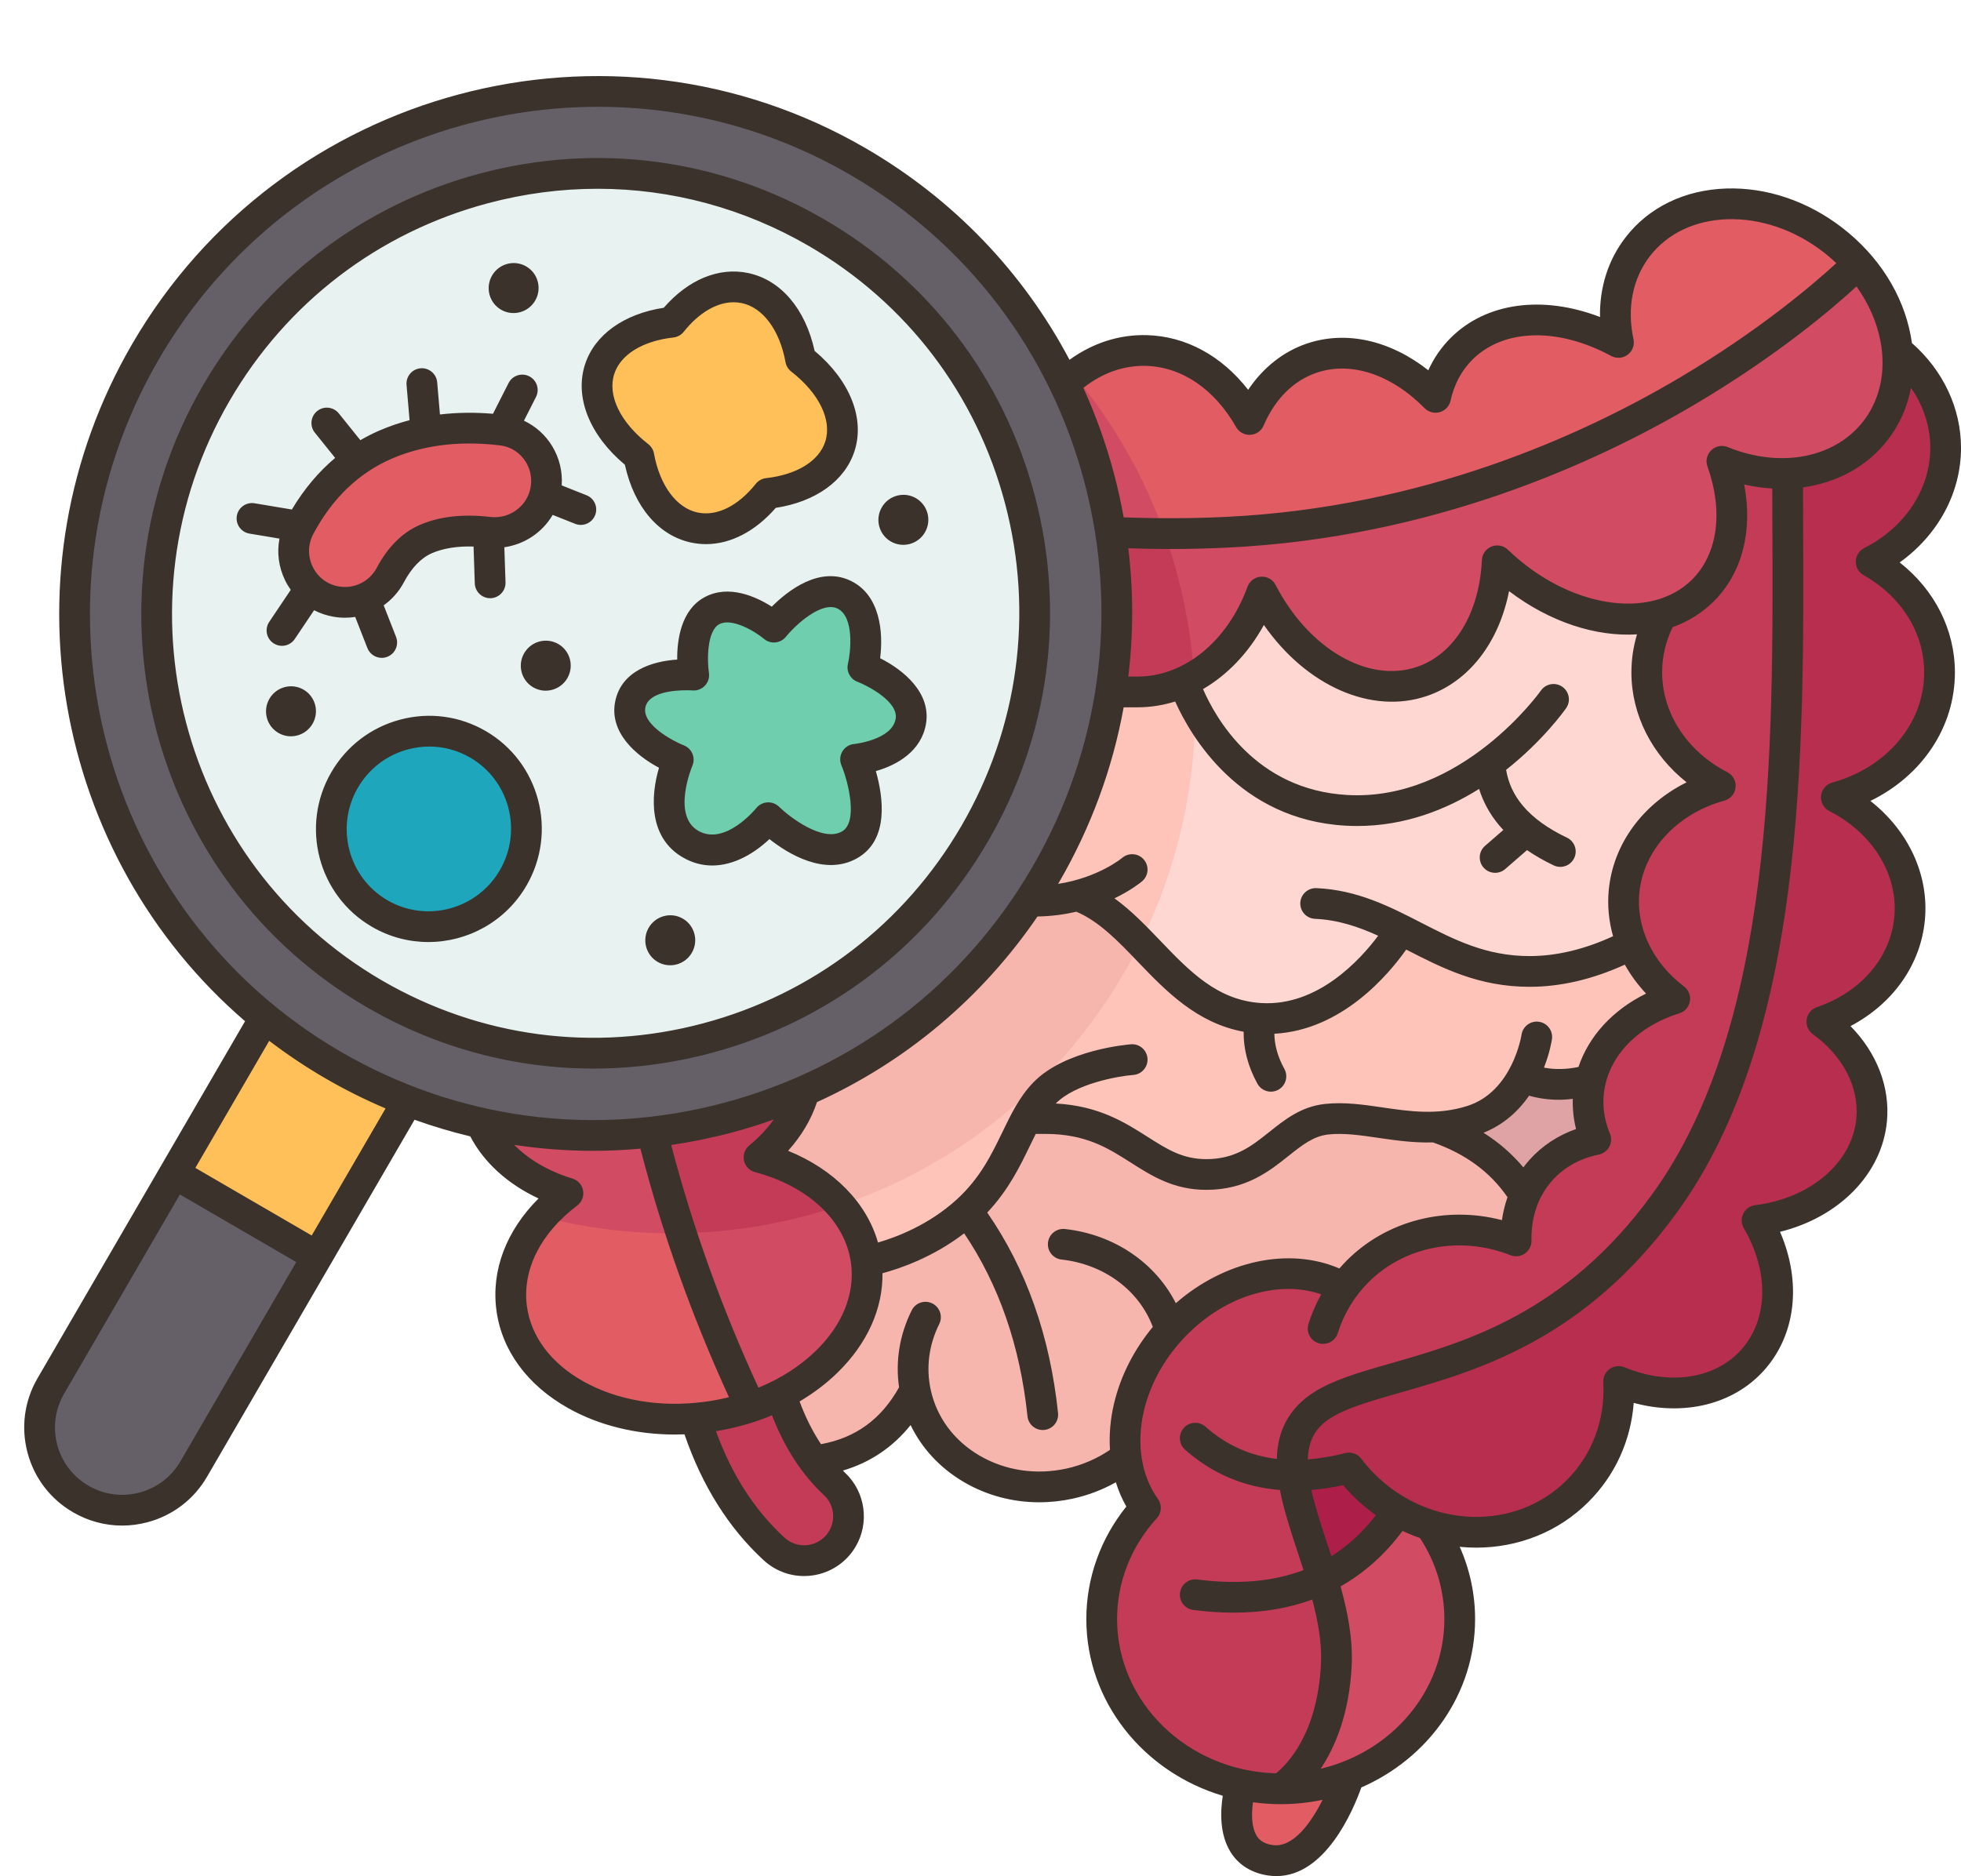
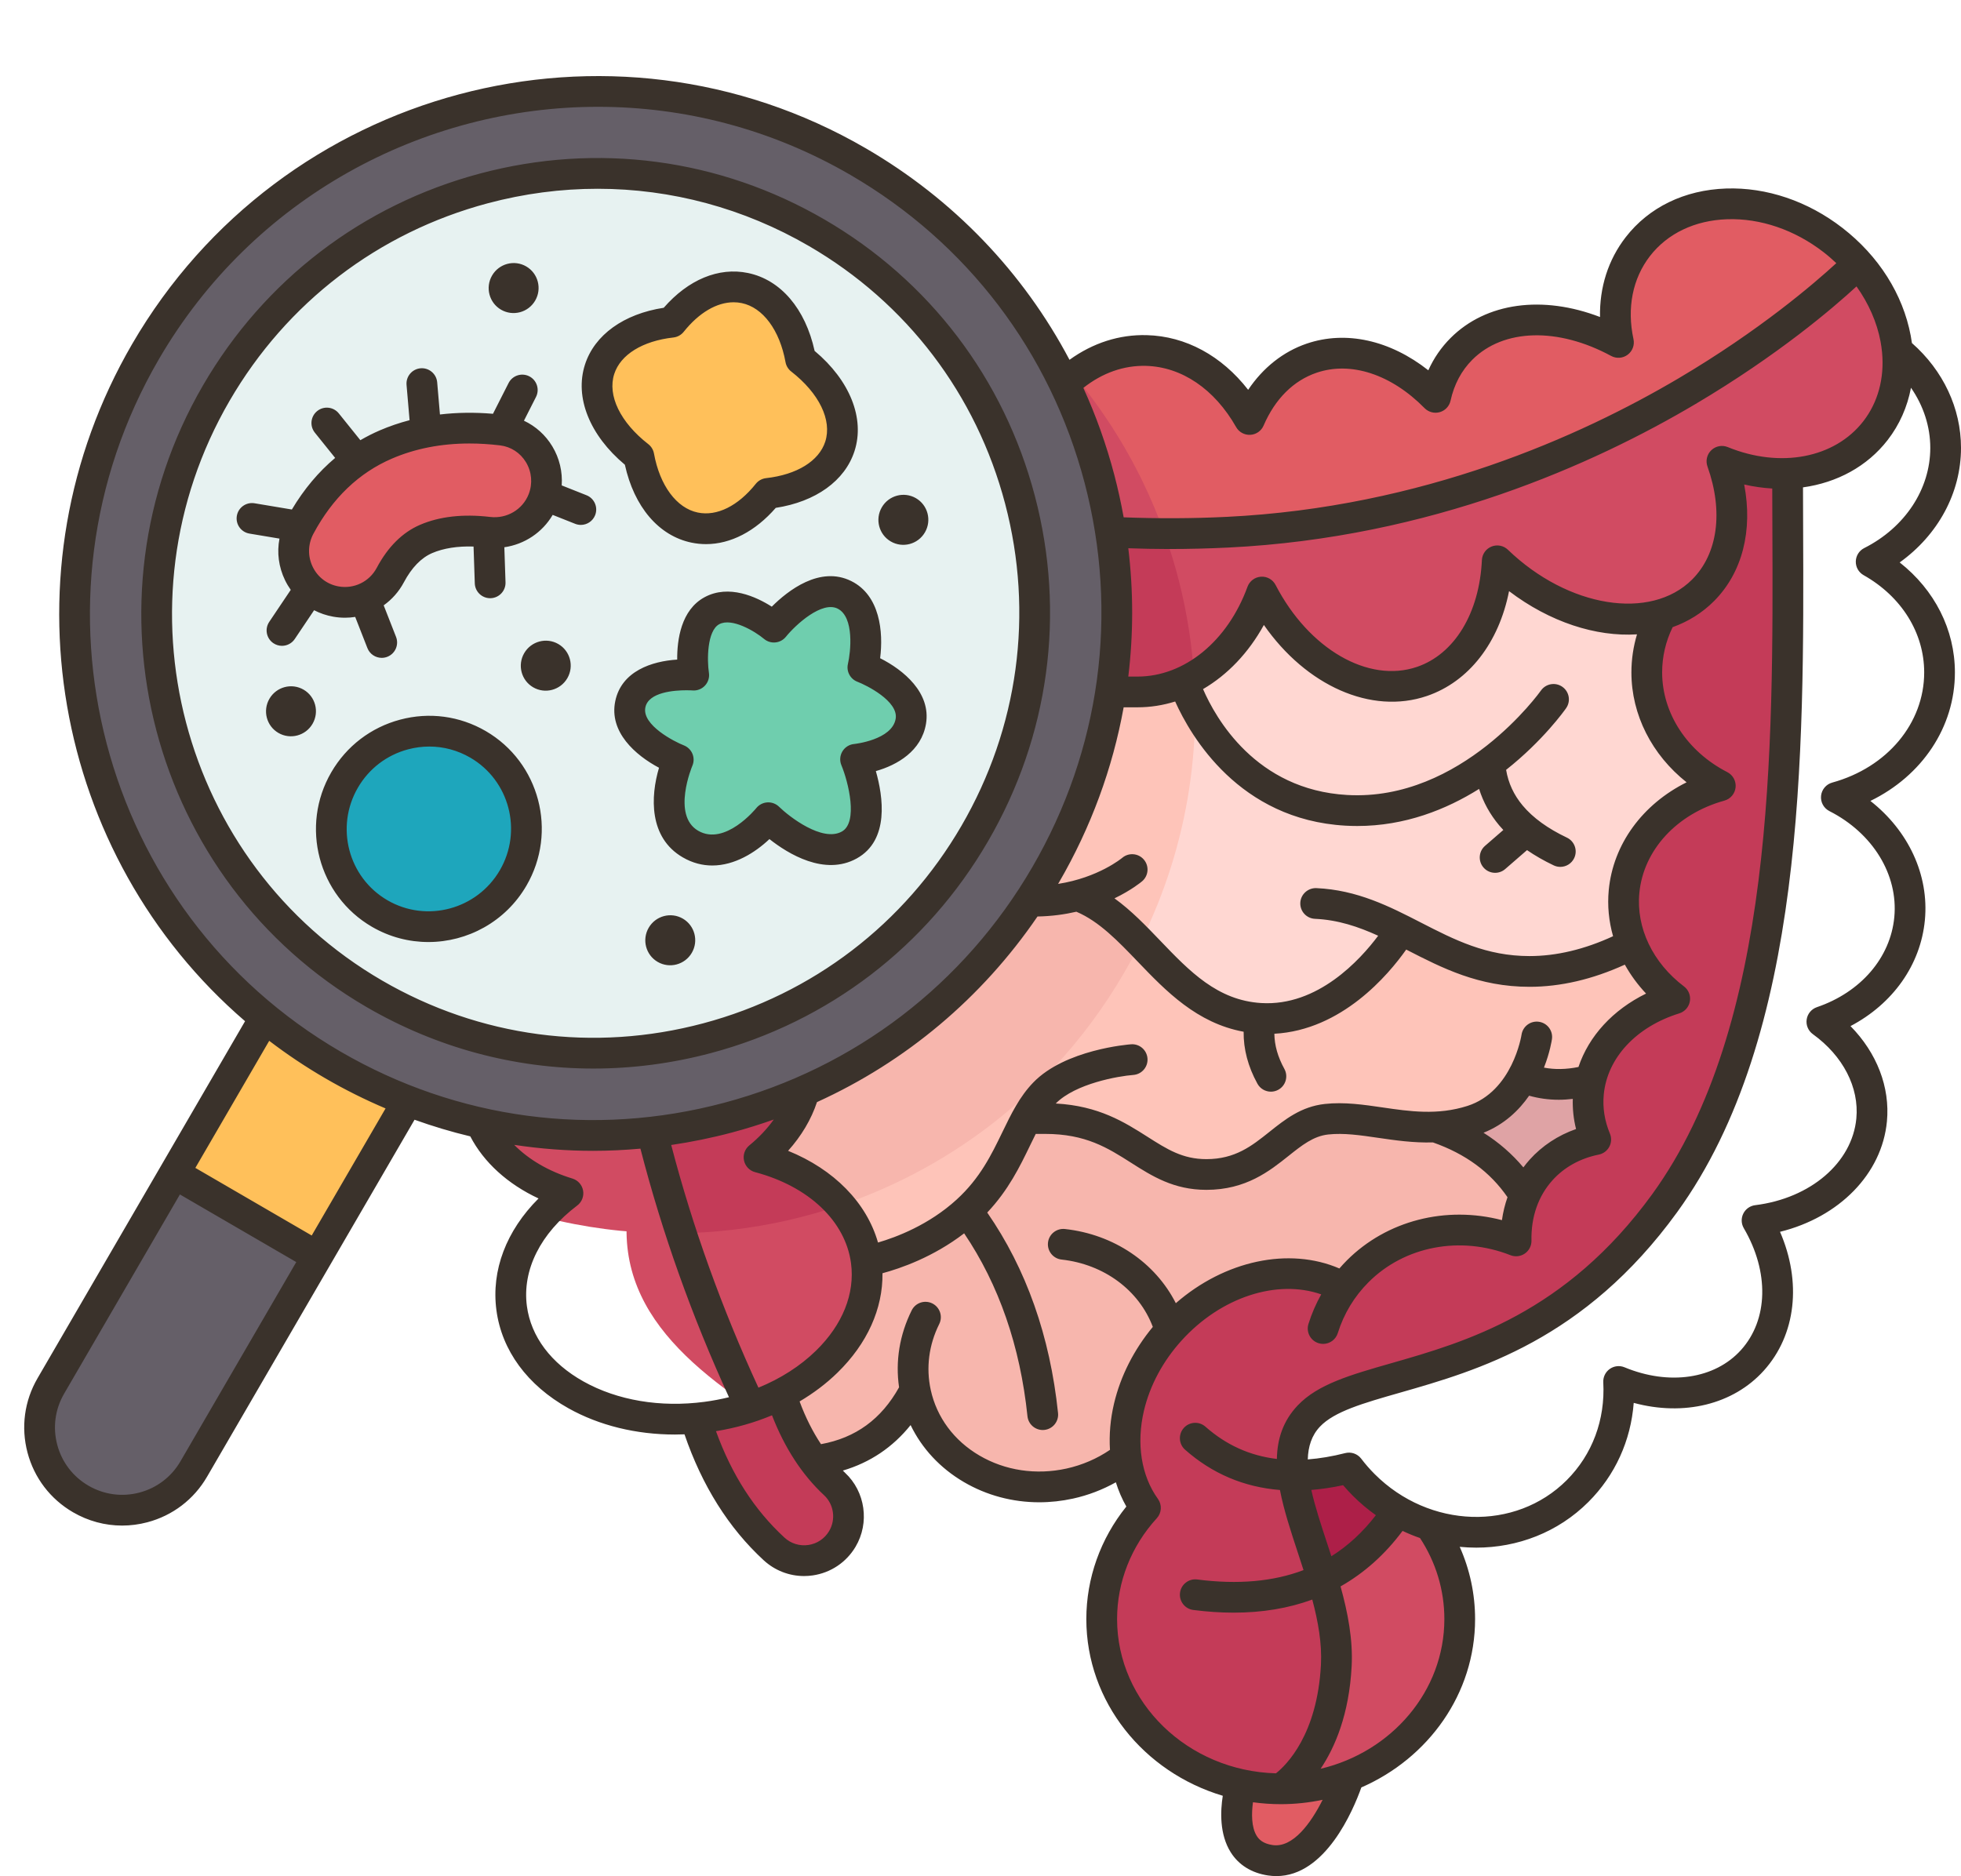
<svg xmlns="http://www.w3.org/2000/svg" height="488.3" preserveAspectRatio="xMidYMid meet" version="1.0" viewBox="-6.3 -19.8 510.3 488.3" width="510.3" zoomAndPan="magnify">
  <g>
    <g>
      <g>
        <path d="M62.617,245.089l-23.55,40.52c4.951,19.187,17.469,26.2,37.2,21.61l23.54-40.51 C92.313,250.801,80.546,242.475,62.617,245.089z" fill="#ffc05a" />
      </g>
      <g>
        <path d="M76.267,307.219l-32.15,55.32c-5.97,10.27-19.13,13.76-29.4,7.79 c-6.87-3.99-10.71-11.2-10.71-18.61c0-3.67,0.94-7.39,2.92-10.8l32.14-55.31L76.267,307.219z" fill="#655f68" />
      </g>
      <g>
        <path d="M326.977,445.759c6.29,0,12.29-1.18,17.76-3.33c0,0-7.41,23.88-20.48,21.93 c-12.85-1.93-7.8-19.11-7.62-19.69C319.957,445.379,323.417,445.759,326.977,445.759z" fill="#e15c63" />
      </g>
      <g>
        <path d="M210.877,366.429c-1.95-1.81-3.74-3.83-5.39-6.04l-8.6-17.32l-22.22,6.25v0.01 c4.36,14.14,11.14,25.41,20.47,34c2.24,2.07,5.04,3.06,7.81,3.06c3.9,0,7.75-1.96,9.95-5.65 C215.657,376.089,214.837,370.119,210.877,366.429z" fill="#c43b58" />
      </g>
      <g>
        <path d="M407.637,261.249c-10.595-13.671-15.499-10.063-17.73-0.71l-22.68,12.97v0.01 c1.468,11.156,7.255,18.772,23.24,17.81l18.48-14.55L407.637,261.249z" fill="#dfa3a5" />
      </g>
      <g>
        <path d="M367.227,273.519v-0.01c-36.357-19.203-71.858-20.524-106.42-2.19l-41.69,37.12 c-25.376-2.386-33.336,11.649-22.23,34.63c2.17,6.76,5.02,12.52,8.6,17.32c12.61-1.47,21-8.07,26.34-18.41 c0.05,0.28,0.11,0.56,0.17,0.84c3.73,17.01,21.67,27.54,40.08,23.5c5.56-1.22,10.52-3.63,14.64-6.86 c-0.53-4.2-0.27-8.64,0.78-13.08c1.65-6.93,5.21-13.86,10.64-19.89c0.02-0.02,0.04-0.04,0.05-0.06 c12.91-14.27,31.99-18.61,45.16-11.08h0.01c1.09-1.5,2.32-2.94,3.67-4.29c10.89-10.89,27.1-13.45,41.2-7.9 c-0.09-4.16,0.64-8.18,2.24-11.83C385.307,282.949,377.567,277.019,367.227,273.519z" fill="#f7b6ad" />
      </g>
      <g>
        <path d="M260.807,271.319c-3.92,7.15-6.77,16.07-15.45,24.02c-11.73,10.73-26.24,13.1-26.24,13.1 c-18.851,5.18-30.531-4.296-27.9-27.03c-7.656-19.335,2.282-19.166,11.78-17.29v-0.01c7.921-79.4,37.527-54.928,58.55-49.38 c4.73,0.12,8.94-0.49,12.53-1.43c17.23,6.21,25.17,30.58,47.58,31.95c22.41,1.37,36.6-23.1,36.6-23.1 c9.95,4.99,19.68,10.88,33.47,10.88c10.11,0,19.38-3.34,26.64-7.11c12.504-2.343,17.97,1.344,11.14,14.2 c2.495,11.11,8.037,26.791-21.87,21.13c-6.51,1.79-12.43,1.55-17.73-0.71c-2.49,4.5-6.57,9.21-13.13,11.3 c-3.3,1.05-6.47,1.54-9.55,1.67c-10.34,0.48-19.52-2.98-28.32-2.02c-11.41,1.25-15.36,14.39-31.28,14.39 c-15.93,0-20.2-14.56-41.95-14.56H260.807z" fill="#fec4b9" />
      </g>
      <g>
        <path d="M274.077,213.299c-3.59,0.94-7.8,1.55-12.53,1.43c1.47-2.22,2.89-4.51,4.25-6.85 c8.8-15.14,14.36-31.28,16.89-47.59h7.01c14.24,0,26.68-10.36,32.39-26c9.42,18.17,26.76,28.34,41.65,23.26 c11.73-4.01,18.88-16.44,19.58-31.39c13.15,12.67,30.05,17.73,42.87,13.94c-2.53,4.55-3.95,9.68-3.95,15.11 c0,12.62,7.7,23.63,19.13,29.51c-13.57,3.76-23.79,14.27-25.05,27.52c-0.45,4.77,0.31,9.41,2.05,13.68 c-7.26,3.77-16.53,7.11-26.64,7.11c-13.79,0-23.52-5.89-33.47-10.88c0,0-14.19,24.47-36.6,23.1 C299.247,243.879,291.307,219.509,274.077,213.299z" fill="#ffd7d2" />
      </g>
      <g>
        <path d="M219.117,308.439c1.82,13.74-7.38,27.04-22.23,34.63c-2.48,1.28-5.12,2.39-7.9,3.31 c-24.87-16.871-42.42-36.402-25.61-71.56v-0.01c8.938-19.052,23.796-17.132,39.62-10.7l0,0.01c-1.7,6.45-5.86,12.45-11.78,17.29 C206.247,285.389,217.397,295.429,219.117,308.439z" fill="#d14b62" />
      </g>
      <g>
-         <path d="M188.987,346.379c-3.61,1.21-7.44,2.1-11.44,2.63c-0.96,0.13-1.93,0.23-2.88,0.31 c-24.29,2.1-45.4-10.35-47.82-28.66c-1.49-11.22,4.37-22.13,14.65-29.9c-10.63-3.23-18.98-9.77-22.66-18.29l0-0.01 c14.709-15.284,29.753-16.55,44.54,2.35l0,0.01C169.387,299.049,177.897,322.909,188.987,346.379z" fill="#e15c63" />
-       </g>
+         </g>
      <g>
        <path d="M365.797,377.159c4.9,6.99,7.76,15.39,7.76,24.42c0,18.43-11.91,34.23-28.82,40.85 c-5.47,2.15-11.47,3.33-17.76,3.33c0,0,13.2-7.91,14.46-32.12c0.39-7.43-1.38-15.1-3.64-22.56c7.92-3.78,14.41-9.72,19.62-17.61 C360.107,375.029,362.917,376.259,365.797,377.159z" fill="#d14b62" />
      </g>
      <g>
        <path d="M348.597,366.689c2.7,2.7,5.67,4.97,8.82,6.78c-5.21,7.89-11.7,13.83-19.62,17.61 c-2.91-9.63-6.62-18.91-7.57-26.9c4.6,0.04,9.45-0.62,14.51-1.91C345.907,363.809,347.197,365.279,348.597,366.689z" fill="#ad1f48" />
      </g>
      <g>
-         <path d="M498.417,155.209c0-12.13-7.1-22.77-17.79-28.8c11.56-5.84,19.38-16.92,19.38-29.64 c0-10.02-4.85-19.04-12.57-25.27l-28.56,31.89c-8.615,52.182-2.116,137.926-37.386,186.536s-82.344,40.254-95.564,54.204 c-3.94,4.15-5.909,14.9,4.3,20.05c4.6,0.04,9.45-0.62,14.51-1.91c1.17,1.54,2.46,3.01,3.86,4.42c2.7,2.7,5.67,4.97,8.82,6.78 c2.69,1.56,5.5,2.79,8.38,3.69c13.42,4.2,28.25,1.29,38.43-8.89c7.72-7.72,11.24-18.1,10.68-28.51 c12.79,5.3,26.61,3.58,34.82-5.53c8.47-9.4,8.49-23.95,1.2-36.39c15.95-1.98,28.52-12.44,29.82-26.16 c0.94-9.92-4.23-19.28-12.95-25.56c12.45-4.25,21.64-14.32,22.83-26.84c1.24-13.11-6.66-25.25-19.06-31.55 C487.117,183.449,498.417,170.509,498.417,155.209z" fill="#b72e4f" />
-       </g>
+         </g>
      <g>
        <path d="M458.877,103.389c-0.602-10.373-5.226-14.039-17.09-3.13l-15.6,39.84 c-2.53,4.55-3.95,9.68-3.95,15.11c0,12.62,7.7,23.63,19.13,29.51c-13.57,3.76-23.79,14.27-25.05,27.52 c-0.45,4.77,0.31,9.41,2.05,13.68c2.24,5.5,6.12,10.4,11.14,14.2c-11.06,3.45-19.48,11.24-21.87,21.13 c-0.27,1.12-0.47,2.28-0.58,3.45c-0.39,4.19,0.3,8.28,1.89,12.08c-5.49,1.1-10.44,3.72-14.21,7.9c-1.81,2-3.23,4.24-4.27,6.65 c-1.6,3.65-2.33,7.67-2.24,11.83c-14.1-5.55-30.31-2.99-41.2,7.9c-1.35,1.35-2.58,2.79-3.67,4.29h-0.01 c-13.17-7.53-32.25-3.19-45.16,11.08c-0.01,0.02-0.03,0.04-0.05,0.06c-5.43,6.03-8.99,12.96-10.64,19.89 c-1.05,4.44-1.31,8.88-0.78,13.08c0.62,4.84,2.29,9.36,5.06,13.19c-7.09,7.75-11.39,17.87-11.39,28.93 c0,21.03,15.5,38.63,36.25,43.09c3.32,0.71,6.78,1.09,10.34,1.09c0,0,13.2-7.91,14.46-32.12c0.39-7.43-1.38-15.1-3.64-22.56 c-2.91-9.63-6.62-18.91-7.57-26.9c-0.72-6.01,0.13-11.29,4.07-15.44c13.22-13.95,57.31-6.77,92.58-55.38 S458.877,163.119,458.877,103.389z" fill="#c43b58" />
      </g>
      <g>
        <path d="M487.437,71.499c-0.1-1.07-0.25-2.13-0.45-3.2c-1.29-6.82-4.61-13.63-9.76-19.49 c-63.989,30.13-128.815,53.574-194.53,69.91h-0.01c-11.296,13.66-11.775,27.68,0,41.57h7.01c14.24,0,26.68-10.36,32.39-26 c9.42,18.17,26.76,28.34,41.65,23.26c11.73-4.01,18.88-16.44,19.58-31.39c13.15,12.67,30.05,17.73,42.87,13.94 c4.05-1.19,7.69-3.26,10.68-6.25c8.07-8.07,9.46-20.87,4.92-33.59c5.66,2.32,11.52,3.35,17.09,3.13 c9.11-0.36,17.44-4.09,22.88-11.12C486.347,86.339,488.147,78.999,487.437,71.499z" fill="#d14b62" />
      </g>
      <g>
        <path d="M470.687,42.669c2.43,1.88,4.61,3.94,6.54,6.14c0,0-63.62,65-164.12,69.9 c-10.64,0.52-20.78,0.49-30.41,0.01l-0.01,0c-10.975-7.273-13.927-21.044-12.01-38.59l0.01,0c5.98-5.65,13.38-8.91,21.32-8.71 c11.1,0.29,20.8,7.31,26.84,17.96c3.3-7.65,8.83-13.45,16.17-15.96c10.77-3.68,22.83,0.64,32.24,10.2 c1.07-4.83,3.29-9.17,6.76-12.63c9.61-9.62,25.94-9.74,40.85-1.67c-1.93-8.9-0.41-17.89,5.03-24.92 C430.867,30.229,453.607,29.449,470.687,42.669z" fill="#e15c63" />
      </g>
      <g>
        <path d="M282.687,118.719c2.11,13.66,2.15,27.68,0,41.57c-2.53,16.31-8.09,32.45-16.89,47.59 c-1.36,2.34-2.78,4.63-4.25,6.85c-14.86,22.46-35.4,39.19-58.55,49.38c-12.6,5.55-25.97,9.16-39.62,10.7 c-14.72,1.68-29.77,0.95-44.54-2.35c-6.41-1.42-12.78-3.34-19.03-5.75c-6.62-2.55-13.12-5.65-19.45-9.33 c-6.33-3.68-12.25-7.79-17.74-12.29c-50.66-41.39-65.11-114.76-31.07-173.34c37.73-64.93,120.76-87.09,185.44-49.49 c24.17,14.05,42.35,34.44,53.69,57.87C276.577,92.329,280.627,105.349,282.687,118.719z" fill="#655f68" />
      </g>
      <g>
        <path d="M206.227,40.779c54.49,31.67,72.9,101.68,41.12,156.38c-31.79,54.69-101.73,73.36-156.23,41.69 c-54.49-31.67-72.9-101.68-41.12-156.37C81.787,27.779,151.727,9.109,206.227,40.779z" fill="#e7f2f1" />
      </g>
      <g>
        <path d="M218.247,153.899c0,0,13.94,5.22,12.47,14.02c-1.46,8.8-14.38,9.9-14.38,9.9s7.24,17.4-1.64,22.31 s-21.07-7.11-21.07-7.11s-10.12,12.75-20.26,6.86c-10.13-5.9-3.17-21.96-3.17-21.96s-14.34-5.49-12.47-14.44 c1.87-8.94,16.5-7.57,16.5-7.57s-2.03-13.12,4.74-16.77c6.76-3.64,16.13,4.28,16.13,4.28s10.07-12.53,18.36-8.4 C221.737,139.159,218.247,153.899,218.247,153.899z" fill="#6fceae" />
      </g>
      <g>
        <path d="M202.047,73.729c8.36,6.51,12.64,15.12,10.21,22.65c-2.21,6.85-9.48,11.2-18.76,12.24 c-5.34,6.69-12.32,10.29-19.03,8.89c-7.47-1.54-12.76-8.86-14.52-18.56c-8.36-6.5-12.64-15.12-10.21-22.64 c2.21-6.86,9.47-11.21,18.75-12.25c5.35-6.69,12.32-10.28,19.04-8.89C194.997,56.719,200.287,64.039,202.047,73.729z" fill="#ffc05a" />
      </g>
      <g>
        <path d="M118.097,173.929c12.11,7.04,16.2,22.61,9.14,34.76c-7.07,12.16-22.61,16.31-34.73,9.27 c-12.11-7.04-16.2-22.6-9.14-34.76C90.437,171.039,105.987,166.889,118.097,173.929z" fill="#1ea6bc" />
      </g>
      <g>
        <path d="M291.097,105.639c2.12,4.38,4,8.87,5.63,13.45c-4.79-0.02-9.47-0.14-14.03-0.37h-0.01 c-2.06-13.37-6.11-26.39-12.01-38.59h0.01c0.82-0.77,1.67-1.5,2.54-2.18C280.357,86.479,286.327,95.789,291.097,105.639z" fill="#d14b62" />
      </g>
      <g>
-         <path d="M274.077,213.299c-3.59,0.94-7.8,1.55-12.53,1.43c1.47-2.22,2.89-4.51,4.25-6.85 c8.8-15.14,14.36-31.28,16.89-47.59h7.01c4.23,0,8.8-3.583,12.58-5.283l2.14,1.333c0,0,0,3.95,0.28,8.09v0.01 c0.04,7.11-0.49,14.25-1.59,21.36c-2.09,13.49-6.26,26.87-12.62,39.66C285.487,220.319,280.407,215.589,274.077,213.299z" fill="#fec4b9" />
+         <path d="M274.077,213.299c-3.59,0.94-7.8,1.55-12.53,1.43c1.47-2.22,2.89-4.51,4.25-6.85 c8.8-15.14,14.36-31.28,16.89-47.59h7.01c4.23,0,8.8-3.583,12.58-5.283l2.14,1.333c0,0,0,3.95,0.28,8.09v0.01 c0.04,7.11-0.49,14.25-1.59,21.36c-2.09,13.49-6.26,26.87-12.62,39.66z" fill="#fec4b9" />
      </g>
      <g>
        <path d="M290.487,225.459c-1.33,2.67-2.75,5.32-4.27,7.93c-1.36,2.34-2.78,4.63-4.25,6.85 c-5.57,8.42-11.94,16.04-18.95,22.81c-11.68,11.28-25.13,20.2-39.6,26.57c-3.61,1.59-7.28,3.02-11,4.28 c-5.03-5.81-12.46-10.18-21.2-12.49c5.92-4.84,10.08-10.84,11.78-17.29v-0.01c23.15-10.19,43.69-26.92,58.55-49.38 c4.73,0.12,8.94-0.49,12.53-1.43C280.407,215.589,285.487,220.319,290.487,225.459z" fill="#f7b6ad" />
      </g>
      <g>
        <path d="M191.217,281.409c8.74,2.31,16.17,6.68,21.2,12.49c-9.28,3.17-18.88,5.32-28.62,6.42 c-4.25,0.49-8.54,0.77-12.84,0.85c-2.87-8.73-5.39-17.52-7.58-26.35v-0.01c13.65-1.54,27.02-5.15,39.62-10.7v0.01 C201.297,270.569,197.137,276.569,191.217,281.409z" fill="#c43b58" />
      </g>
      <g>
        <path d="M170.957,301.169c-10.56,0.19-21.2-0.85-31.7-3.2c-1.47-0.33-2.94-0.68-4.4-1.06 c1.93-2.21,4.15-4.27,6.64-6.15c-10.63-3.23-18.98-9.77-22.66-18.29v-0.01c14.77,3.3,29.82,4.03,44.54,2.35v0.01 C165.567,283.649,168.087,292.439,170.957,301.169z" fill="#d14b62" />
      </g>
      <g>
        <path d="M303.107,144.229c0.62,4.01,1.06,8.05,1.31,12.11c-0.87,0.49-1.75,0.94-2.65,1.34 c-3.78,1.7-7.84,2.61-12.07,2.61h-7.01c2.15-13.89,2.11-27.91,0-41.57h0.01c4.56,0.23,9.24,0.35,14.03,0.37 C299.647,127.239,301.787,135.659,303.107,144.229z" fill="#c43b58" />
      </g>
      <g>
        <path d="M74.387,133.419c-2.7-2.52-4.27-6.1-4.27-9.83c0-2.13,0.52-4.32,1.62-6.38 c3.18-5.93,7.9-12.3,14.86-17.15c2.26-1.58,4.76-3,7.52-4.18c10.59-4.55,21.56-4.77,30.19-3.73c8.19,0.98,13.33,9.14,11.1,16.91 c-0.1,0.39-0.23,0.77-0.38,1.15c-2.23,5.78-8.09,9.23-14.22,8.51c-4.95-0.58-10.95-0.52-16.22,1.75 c-4.39,1.89-7.37,5.73-9.33,9.41c-1.49,2.82-3.9,4.93-6.71,6.08c-2.3,0.95-4.87,1.26-7.44,0.8 C78.447,136.289,76.167,135.089,74.387,133.419z" fill="#e15c63" />
      </g>
    </g>
    <g>
      <path d="M491.229,69.482c-0.088-0.639-0.192-1.279-0.313-1.922c-2.033-10.792-8.349-20.754-17.782-28.054 c-8.997-6.963-19.73-10.597-30.272-10.242c-10.804,0.368-20.084,4.874-26.13,12.688c-4.544,5.872-6.821,13.058-6.667,20.753 c-14.883-5.722-29.613-3.811-38.879,5.454c-2.438,2.437-4.376,5.253-5.8,8.416c-9.945-7.828-21.435-10.428-31.664-6.937 c-6.108,2.085-11.355,6.261-15.22,12.018c-6.896-8.864-16.24-13.967-26.396-14.23c-7.122-0.192-13.997,2.018-20.095,6.419 c-12.036-22.782-30.202-41.792-53.011-55.047C152.509-19.843,66.866,3.01,28.087,69.74C-6.3,128.911,7.537,203.013,57.471,245.983 L3.465,338.914c-3.424,5.891-4.349,12.763-2.604,19.35c1.745,6.587,5.95,12.1,11.842,15.523c3.945,2.293,8.33,3.465,12.775,3.465 c2.191,0,4.398-0.285,6.574-0.862c6.586-1.745,12.1-5.95,15.522-11.841l53.999-92.919c4.77,1.709,9.61,3.16,14.508,4.329 c3.527,6.785,9.761,12.433,17.762,16.157c-8.384,8.379-12.339,18.69-10.965,29.067c1.389,10.487,8.049,19.56,18.753,25.546 c8.026,4.489,17.634,6.829,27.702,6.829c0.827,0,1.658-0.02,2.491-0.052c4.572,13.36,11.491,24.374,20.598,32.765 c2.899,2.672,6.638,4.116,10.514,4.116c0.754,0,1.513-0.055,2.271-0.166c4.662-0.681,8.716-3.393,11.122-7.441 c3.713-6.245,2.564-14.352-2.729-19.275c-0.195-0.182-0.375-0.382-0.567-0.568c7.099-2.095,12.988-6.064,17.63-11.84 c2.937,6.076,7.68,11.201,13.844,14.816c5.94,3.484,12.698,5.275,19.627,5.275c2.917,0,5.865-0.318,8.794-0.96 c3.917-0.859,7.686-2.307,11.148-4.241c0.692,2.218,1.599,4.335,2.726,6.311c-6.735,8.377-10.412,18.663-10.412,29.284 c0,21.567,14.956,39.868,35.508,45.992c-0.631,3.982-0.881,10.031,2.072,14.717c2.08,3.301,5.432,5.383,9.69,6.02 c0.749,0.112,1.479,0.166,2.193,0.166c12.756-0.002,19.969-17.09,22.104-23.075c17.444-7.609,29.598-24.382,29.598-43.819 c0-6.523-1.368-12.895-3.998-18.801c1.434,0.141,2.871,0.212,4.305,0.212c10.712,0,21.239-3.946,29.191-11.898 c6.95-6.95,11.03-15.948,11.783-25.779c13.018,3.517,25.875,0.455,33.858-8.405c8.4-9.322,9.874-23.056,4.214-36.117 c15.38-3.806,26.521-15.054,27.818-28.737c0.846-8.928-2.635-17.839-9.478-24.804c11.016-5.8,18.251-15.926,19.356-27.596 c1.114-11.763-4.308-23.262-14.18-31.006c13.426-6.534,21.991-19.191,21.991-33.446c0-11.139-5.271-21.465-14.37-28.626 c9.977-7.149,15.957-18.104,15.957-29.81C504.007,86.475,499.366,76.624,491.229,69.482z M483.459,71.908 c0.001,0.014,0.003,0.027,0.004,0.041c0.618,6.702-1.07,12.963-4.869,17.873c-7.443,9.618-21.626,12.326-35.289,6.738 c-1.463-0.6-3.138-0.281-4.277,0.81c-1.142,1.09-1.535,2.749-1.005,4.235c4.185,11.74,2.696,22.735-3.979,29.412 c-10.803,10.801-32.311,7.329-47.947-7.738c-1.13-1.089-2.794-1.418-4.253-0.837c-1.459,0.58-2.443,1.96-2.518,3.528 c-0.654,13.813-7.124,24.462-16.884,27.794c-12.681,4.329-28.159-4.636-36.803-21.317c-0.729-1.409-2.226-2.262-3.808-2.151 c-1.584,0.102-2.958,1.13-3.502,2.621c-5.181,14.198-16.419,23.373-28.631,23.373h-2.389c1.338-11.035,1.347-22.233,0-33.399 c3.476,0.118,6.968,0.199,10.484,0.199c5.151,0,10.335-0.126,15.512-0.379c52.731-2.572,95.225-21.729,121.586-37.346 c21.5-12.737,35.842-25.023,41.916-30.623c3.135,4.407,5.307,9.307,6.248,14.301C483.236,70.004,483.37,70.96,483.459,71.908z M403.828,274.045c-4.698,1.649-8.812,4.355-12.061,7.961c-0.587,0.651-1.13,1.331-1.65,2.026 c-2.932-3.501-6.394-6.512-10.371-9.017c5.4-2.162,9.205-5.813,11.867-9.645c2.481,0.699,5.062,1.058,7.738,1.058 c1.19,0,2.402-0.089,3.627-0.228C402.903,268.841,403.175,271.464,403.828,274.045z M404.454,257.898 c-3.214,0.653-6.184,0.695-8.978,0.164c1.561-3.985,2.036-7.103,2.081-7.418c0.31-2.182-1.205-4.198-3.387-4.514 c-2.186-0.318-4.209,1.198-4.532,3.378c-0.021,0.147-2.317,14.767-14.078,18.522c-7.788,2.486-15.04,1.425-22.052,0.399 c-4.915-0.719-9.999-1.462-15.035-0.912c-6.175,0.674-10.381,4.029-14.448,7.273c-4.57,3.646-8.887,7.089-16.402,7.089 c-6.179,0-10.206-2.563-15.305-5.807c-5.972-3.799-12.689-8.062-23.885-8.671c5.15-5.215,16.303-7.134,20.182-7.432 c2.203-0.165,3.855-2.083,3.691-4.287c-0.165-2.203-2.08-3.866-4.287-3.691c-0.694,0.052-17.111,1.368-25.403,9.908 c-3.595,3.703-5.768,8.189-8.066,12.939c-2.852,5.89-5.8,11.979-11.893,17.551c-7.228,6.612-15.722,9.812-20.478,11.194 c-2.972-10.394-11.451-19.025-23.396-23.87c3.471-3.871,6.017-8.158,7.515-12.675c23.139-10.516,42.89-27.089,57.384-48.307 c3.706-0.071,7.089-0.543,10.114-1.243c5.909,2.499,10.84,7.638,16.042,13.064c7.219,7.529,15.32,15.943,27.487,18.172 c-0.054,4.537,1.14,9.069,3.588,13.524c0.729,1.325,2.098,2.075,3.51,2.075c0.651,0,1.312-0.16,1.923-0.496 c1.936-1.063,2.643-3.496,1.579-5.432c-1.708-3.109-2.565-6.127-2.604-9.146c17.561-0.948,29.676-15.348,34.31-21.911 c0.053,0.027,0.105,0.054,0.158,0.081c9.207,4.726,18.728,9.612,31.935,9.612c8.075,0,16.4-1.939,24.798-5.769 c1.488,2.677,3.338,5.208,5.525,7.529C413.404,243.034,407.164,249.832,404.454,257.898z M191.062,341.358 c-9.486-20.569-17.111-41.777-22.697-63.158c5.302-0.784,10.594-1.857,15.851-3.26c3.677-0.981,7.289-2.11,10.838-3.367 c-1.709,2.397-3.834,4.666-6.366,6.737c-1.163,0.951-1.695,2.474-1.377,3.943s1.433,2.635,2.885,3.02 c13.95,3.695,23.514,12.773,24.959,23.692c1.05,7.924-2.188,16.011-9.114,22.771C201.924,335.753,196.813,339.012,191.062,341.358z M412.336,211.863c-0.385,4.064,0.021,8.114,1.125,12.001c-7.439,3.429-14.737,5.168-21.738,5.168 c-11.273,0-19.535-4.24-28.281-8.729c-8.12-4.168-16.518-8.479-27.197-8.957c-2.174-0.08-4.076,1.61-4.175,3.817 c-0.099,2.207,1.61,4.076,3.817,4.175c6.027,0.27,11.294,2.057,16.446,4.402c-4.682,6.266-15.73,18.421-30.432,17.518 c-11.385-0.696-18.624-8.247-26.288-16.242c-3.731-3.892-7.544-7.865-11.9-11.007c4.459-2.153,6.985-4.266,7.201-4.45 c1.68-1.435,1.879-3.959,0.444-5.639c-1.437-1.681-3.961-1.879-5.64-0.444c-0.074,0.063-6.204,5.151-16.674,6.771 c0.07-0.119,0.143-0.236,0.212-0.355c8.338-14.348,13.977-29.753,16.848-45.604h3.594c3.357,0,6.647-0.522,9.808-1.51 c4.057,9.029,16.633,30.735,44.301,32.313c1.042,0.059,2.07,0.088,3.09,0.088c12.417,0,23.135-4.285,31.701-9.65 c1.074,3.433,2.818,6.603,5.219,9.473c0.344,0.412,0.713,0.813,1.086,1.214l-4.758,4.129c-1.668,1.448-1.847,3.975-0.398,5.643 c0.791,0.911,1.903,1.378,3.022,1.378c0.929,0,1.863-0.322,2.62-0.979l5.68-4.93c2.091,1.434,4.4,2.765,6.947,3.974 c0.555,0.263,1.138,0.388,1.713,0.388c1.496,0,2.932-0.844,3.616-2.286c0.947-1.996,0.098-4.381-1.897-5.329 c-4.976-2.362-8.843-5.167-11.496-8.336c-2.326-2.78-3.743-5.844-4.324-9.303c9.59-7.58,15.161-15.401,15.615-16.052 c1.265-1.809,0.823-4.298-0.984-5.565c-1.81-1.267-4.302-0.826-5.57,0.979c-0.202,0.289-20.625,28.899-50.426,27.179 c-23.804-1.358-34.249-20.047-37.501-27.558c6.35-3.708,11.85-9.437,15.83-16.692c10.982,15.769,27.915,23.441,42.436,18.481 c10.928-3.73,18.719-13.877,21.364-27.284c10.614,8.06,22.612,11.919,33.295,11.247c-0.955,3.202-1.454,6.511-1.454,9.907 c0,11.046,5.35,21.455,14.36,28.602C421.155,189.499,413.471,199.885,412.336,211.863z M291.9,75.422 c9.309,0.242,17.862,6.047,23.467,15.927c0.748,1.32,2.16,2.096,3.697,2.021c1.516-0.083,2.854-1.016,3.455-2.41 c2.992-6.938,7.76-11.693,13.787-13.75c8.916-3.043,19.422,0.401,28.106,9.218c1.029,1.045,2.549,1.439,3.957,1.037 c1.41-0.406,2.483-1.551,2.799-2.984c0.935-4.246,2.844-7.834,5.674-10.664c8.096-8.096,22.271-8.479,36.115-0.979 c1.372,0.743,3.055,0.621,4.306-0.317c1.25-0.938,1.84-2.518,1.51-4.045c-1.754-8.11-0.231-15.79,4.285-21.627 c4.564-5.897,11.693-9.302,20.076-9.588c8.657-0.294,17.578,2.749,25.104,8.573c1.161,0.898,2.261,1.857,3.311,2.857 c-5.705,5.253-19.91,17.481-40.969,29.929c-25.539,15.096-66.685,33.613-117.666,36.1c-8.992,0.438-17.988,0.465-26.811,0.121 c-0.663-3.691-1.468-7.373-2.432-11.039c-2.063-7.848-4.765-15.415-8.059-22.647C280.557,77.248,286.138,75.275,291.9,75.422z M35.003,73.759C59.514,31.583,103.865,7.998,149.329,7.998c22.357,0,44.991,5.708,65.652,17.715 c30.359,17.643,52.006,46.097,60.952,80.122c8.947,34.03,4.12,69.557-13.593,100.038c-17.714,30.48-46.191,52.264-80.188,61.337 c-33.989,9.072-69.43,4.352-99.79-13.292C19.686,217.495-1.559,136.676,35.003,73.759z M40.659,360.529 c-2.351,4.043-6.134,6.93-10.655,8.128c-4.52,1.198-9.237,0.563-13.281-1.787c-4.044-2.35-6.931-6.134-8.128-10.655 c-1.198-4.521-0.563-9.238,1.786-13.282l30.136-51.858l30.278,17.596L40.659,360.529z M74.815,301.755l-30.278-17.596 l19.219-33.072c4.596,3.509,9.46,6.77,14.586,9.749c5.103,2.966,10.345,5.575,15.691,7.849L74.815,301.755z M145.537,339.747 c-8.448-4.724-13.678-11.69-14.727-19.613c-1.246-9.408,3.527-18.95,13.097-26.18c1.2-0.907,1.79-2.411,1.527-3.892 c-0.264-1.481-1.336-2.689-2.775-3.127c-6.154-1.87-11.36-4.924-15.144-8.767c6.773,1.02,13.617,1.552,20.492,1.552 c4.109,0,8.228-0.198,12.347-0.567c5.651,21.898,13.387,43.623,23.043,64.691c-2.075,0.511-4.204,0.915-6.376,1.202 C165.546,346.565,154.364,344.684,145.537,339.747z M209.453,378.692c-1.168,1.966-3.137,3.283-5.401,3.613 c-2.259,0.33-4.526-0.368-6.209-1.918c-7.835-7.219-13.691-16.318-17.828-27.703c5.112-0.829,10.016-2.223,14.577-4.133 c3.29,8.492,7.834,15.486,13.56,20.812C210.707,371.74,211.255,375.663,209.453,378.692z M271.217,362.415 c-7.915,1.734-15.963,0.528-22.66-3.401c-6.598-3.869-11.091-9.926-12.654-17.055c-1.267-5.773-0.503-11.708,2.207-17.163 c0.983-1.978,0.176-4.379-1.802-5.362c-1.981-0.983-4.379-0.176-5.362,1.802c-3.158,6.355-4.275,13.232-3.288,20.032 c-4.626,8.294-11.296,13.159-20.314,14.797c-2.165-3.257-4.019-6.942-5.572-11.12c3.63-2.146,6.951-4.649,9.857-7.485 c7.755-7.568,11.827-16.641,11.715-25.885c4.673-1.252,13.189-4.19,21.251-10.384c9.032,13.371,14.577,29.357,16.476,47.602 c0.214,2.057,1.95,3.586,3.974,3.586c0.139,0,0.278-0.007,0.419-0.022c2.197-0.229,3.793-2.195,3.564-4.393 c-2.081-19.99-8.277-37.525-18.426-52.181c5.534-5.868,8.496-11.984,11.147-17.462c0.503-1.038,0.989-2.04,1.474-3.005h2.455 c10.556,0,16.281,3.644,22.344,7.501c5.453,3.47,11.091,7.058,19.6,7.058c10.315,0,16.457-4.899,21.392-8.835 c3.466-2.764,6.459-5.152,10.326-5.574c4.03-0.443,8.39,0.199,13.01,0.875c4.404,0.644,9.153,1.332,14.241,1.192 c8.49,2.994,14.861,7.671,19.397,14.257c-0.667,1.906-1.161,3.896-1.448,5.967c-14.57-3.794-29.944,0.069-40.346,10.472 c-0.682,0.682-1.328,1.389-1.954,2.109c-13.143-5.659-29.839-2.049-42.562,9.036c-5.352-10.546-16.081-17.902-28.852-19.307 c-2.192-0.237-4.172,1.342-4.413,3.539c-0.242,2.196,1.343,4.172,3.538,4.414c11.062,1.217,20.16,8.006,23.74,17.523 c-4.911,5.944-8.391,12.777-10.083,19.911c-0.97,4.094-1.313,8.172-1.066,12.091C279.164,359.849,275.291,361.521,271.217,362.415z M284.392,401.583c0-9.634,3.67-18.953,10.333-26.237c1.279-1.398,1.401-3.502,0.294-5.039c-4.342-6.021-5.663-14.406-3.626-23.003 c1.55-6.532,4.908-12.804,9.715-18.137c10.296-11.426,24.955-16.098,36.404-12.087c-1.352,2.421-2.472,4.983-3.32,7.693 c-0.66,2.108,0.514,4.353,2.622,5.013c0.397,0.125,0.801,0.184,1.196,0.184c1.702,0,3.28-1.095,3.816-2.806 c1.588-5.07,4.287-9.535,8.024-13.272c9.388-9.387,23.877-12.136,36.912-7.007c1.244,0.489,2.652,0.325,3.752-0.44 c1.098-0.765,1.74-2.029,1.712-3.367c-0.131-6.154,1.766-11.588,5.484-15.715c3.055-3.39,7.214-5.693,12.027-6.66 c1.175-0.236,2.183-0.987,2.744-2.045c0.563-1.059,0.62-2.314,0.158-3.42c-1.386-3.313-1.924-6.732-1.6-10.161 c0.904-9.543,8.436-17.641,19.654-21.133c1.432-0.446,2.494-1.654,2.752-3.131s-0.331-2.974-1.527-3.878 c-8.136-6.155-12.479-15.245-11.619-24.316c1.058-11.171,9.746-20.609,22.134-24.045c1.587-0.44,2.742-1.808,2.91-3.447 s-0.687-3.212-2.151-3.965c-10.462-5.377-16.961-15.322-16.961-25.955c0-4.104,0.922-8.058,2.734-11.778 c4.012-1.44,7.657-3.677,10.733-6.753c7.413-7.413,10.177-18.417,7.883-30.377c2.452,0.568,4.894,0.903,7.303,1.048 c0.007,3.328,0.018,6.695,0.032,10.139c0.235,57.784,0.529,129.699-31.273,173.526c-22.489,30.993-48.719,38.497-67.871,43.976 c-10.695,3.06-19.144,5.476-24.384,11.004c-3.832,4.043-5.32,8.758-5.413,13.922c-7.028-0.835-13.185-3.625-18.591-8.399 c-1.657-1.464-4.185-1.306-5.646,0.35c-1.463,1.656-1.306,4.184,0.351,5.646c7.069,6.244,15.332,9.734,24.683,10.485 c1.001,5.192,2.805,10.681,4.652,16.29c0.498,1.511,0.997,3.031,1.485,4.555c-7.882,2.998-17.066,3.804-27.663,2.445 c-2.19-0.284-4.194,1.267-4.477,3.458c-0.281,2.191,1.268,4.195,3.459,4.477c3.625,0.465,7.122,0.698,10.493,0.698 c7.455,0,14.283-1.138,20.468-3.404c1.526,5.734,2.54,11.44,2.255,16.921c-0.953,18.297-9.026,26.171-11.708,28.299 C302.828,441.11,284.392,423.346,284.392,401.583z M339.025,381.783c-1.619-4.915-3.15-9.571-4.087-13.806 c2.681-0.216,5.435-0.619,8.269-1.236c0.816,0.958,1.674,1.887,2.565,2.779c1.876,1.876,3.877,3.546,5.964,5.031 c-3.394,4.406-7.247,7.964-11.581,10.686C339.777,384.07,339.398,382.917,339.025,381.783z M324.845,460.4 c-2.576-0.385-3.572-1.532-4.098-2.362c-1.445-2.281-1.382-5.944-0.993-8.776c2.36,0.323,4.769,0.499,7.221,0.499 c3.744,0,7.39-0.401,10.905-1.14C334.874,454.624,330.17,461.201,324.845,460.4z M369.558,401.583 c0,18.776-13.723,34.58-32.201,38.965c3.723-5.559,7.422-14.133,8.076-26.699c0.36-6.916-1.008-13.981-2.89-20.763 c6.154-3.489,11.549-8.294,16.136-14.448c1.49,0.707,3.008,1.325,4.545,1.86C367.37,386.826,369.558,394.088,369.558,401.583z M478.82,122.84c-1.318,0.666-2.162,2.003-2.196,3.479s0.748,2.851,2.034,3.576c9.87,5.564,15.763,15.026,15.763,25.31 c0,13.208-9.612,24.729-23.92,28.669c-1.592,0.438-2.752,1.812-2.917,3.455c-0.166,1.644,0.695,3.22,2.169,3.968 c11.307,5.741,17.938,16.577,16.892,27.605c-0.999,10.553-8.717,19.529-20.14,23.427c-1.416,0.483-2.443,1.716-2.664,3.196 c-0.221,1.479,0.402,2.958,1.616,3.834c7.847,5.661,12.074,13.864,11.309,21.942c-1.089,11.499-11.915,20.778-26.326,22.565 c-1.335,0.166-2.498,0.991-3.094,2.198c-0.596,1.206-0.546,2.631,0.134,3.792c6.658,11.379,6.374,23.822-0.725,31.698 c-6.802,7.549-18.701,9.316-30.316,4.503c-1.268-0.524-2.72-0.364-3.843,0.431c-1.121,0.794-1.757,2.109-1.683,3.481 c0.529,9.76-2.85,18.804-9.513,25.468c-13.342,13.342-35.759,12.636-49.971-1.577c-1.26-1.26-2.438-2.61-3.503-4.013 c-0.973-1.281-2.619-1.855-4.176-1.457c-3.402,0.868-6.639,1.405-9.734,1.642c0.095-3.36,1.012-6.254,3.179-8.541 c3.735-3.941,11.256-6.093,20.777-8.816c20.272-5.799,48.036-13.742,72.146-46.969c33.339-45.944,33.039-119.308,32.799-178.257 c-0.014-3.535-0.026-6.991-0.033-10.403c8.834-1.228,16.698-5.432,22.036-12.329c3.089-3.992,5.123-8.619,6.064-13.599 c3.242,4.677,5.023,10.091,5.023,15.65C496.007,107.497,489.421,117.488,478.82,122.84z M148.111,258.306 c10.221,0,20.519-1.34,30.667-4.049c30.537-8.15,56.115-27.714,72.023-55.089c15.909-27.375,20.244-59.285,12.207-89.852 c-8.038-30.572-27.49-56.14-54.772-71.995c-27.283-15.855-59.129-20.097-89.669-11.946c-30.537,8.15-56.115,27.715-72.023,55.09 c-32.844,56.516-13.749,129.12,42.565,161.846C107.325,252.898,127.572,258.306,148.111,258.306z M53.459,84.485 c14.838-25.532,38.693-43.779,67.17-51.38c9.464-2.526,19.06-3.775,28.591-3.775c19.143,0,38.02,5.042,54.996,14.908 c25.43,14.778,43.562,38.612,51.056,67.112c7.494,28.505,3.45,58.265-11.387,83.798c-14.839,25.53-38.694,43.78-67.17,51.38 c-28.476,7.599-58.158,3.645-83.587-11.133C40.628,204.884,22.832,137.186,53.459,84.485z M130.694,210.702 c8.163-14.045,3.413-32.091-10.588-40.228c-6.786-3.943-14.704-5-22.297-2.971c-7.589,2.025-13.944,6.886-17.896,13.688 c-8.163,14.045-3.413,32.091,10.587,40.228c4.618,2.684,9.675,3.959,14.672,3.959C115.322,225.378,125.224,220.115,130.694,210.702 z M94.519,214.502c-10.187-5.92-13.636-19.06-7.69-29.292c2.882-4.959,7.515-8.502,13.043-9.978 c1.837-0.49,3.698-0.733,5.548-0.733c3.713,0,7.374,0.978,10.667,2.892c10.187,5.92,13.637,19.06,7.691,29.292 C117.829,216.913,104.703,220.421,94.519,214.502z M194.538,138.093c-4.037-2.568-11.166-5.87-17.474-2.472 c-6.155,3.316-7.184,11.127-7.14,16.246c-6.57,0.408-14.483,2.985-16.115,10.798c-1.679,8.047,5.255,14.104,11.382,17.354 c-2.232,7.505-2.668,18.177,6.171,23.314c2.585,1.502,5.177,2.125,7.683,2.125c5.818,0,11.17-3.36,14.882-6.875 c4.857,3.835,14.346,9.671,22.707,5.044c8.602-4.759,6.852-16.201,4.983-22.741c5.569-1.573,11.868-5.22,13.05-12.314 c1.345-8.074-5.858-14.006-11.935-17.061c0.865-6.834-0.025-16.342-7.494-20.069C207.051,127.353,198.687,133.944,194.538,138.093z M216.838,157.646c2.292,0.868,10.698,5.043,9.938,9.612c-0.92,5.521-10.688,6.567-10.775,6.575 c-1.271,0.108-2.415,0.818-3.078,1.909s-0.765,2.433-0.274,3.612c1.836,4.415,4.413,14.894,0.112,17.273 c-5.079,2.811-13.708-3.89-16.327-6.454c-0.807-0.794-1.918-1.209-3.043-1.14c-1.13,0.065-2.183,0.611-2.891,1.493 c-0.08,0.1-8.112,9.958-15.118,5.89c-6.929-4.027-1.566-16.788-1.516-16.908c0.433-0.999,0.437-2.131,0.017-3.135 c-0.42-1.004-1.234-1.795-2.248-2.188c-2.356-0.913-10.957-5.268-9.993-9.886c0.831-3.983,7.587-4.447,10.677-4.447 c0.915,0,1.509,0.041,1.532,0.042c1.231,0.116,2.439-0.342,3.285-1.239c0.846-0.897,1.23-2.134,1.042-3.353 c-0.499-3.238-0.518-10.916,2.682-12.639c3.259-1.759,9.263,1.814,11.658,3.82c0.82,0.69,1.88,1.021,2.955,0.919 c1.071-0.102,2.059-0.633,2.735-1.47c2.643-3.266,9.408-9.354,13.458-7.333c4.413,2.203,3.392,11.355,2.688,14.38 C213.891,154.936,214.958,156.935,216.838,157.646z M67.879,131.221c0.429,0.885,0.927,1.717,1.48,2.499l-5.6,8.335 c-1.231,1.833-0.744,4.319,1.09,5.551c0.685,0.46,1.46,0.68,2.227,0.68c1.288,0,2.552-0.621,3.324-1.77l5.036-7.497 c1.534,0.793,3.202,1.365,4.97,1.68c1.03,0.184,2.06,0.273,3.078,0.273c0.893,0,1.776-0.076,2.646-0.21l3.178,8.112 c0.618,1.578,2.128,2.542,3.726,2.542c0.485,0,0.979-0.089,1.458-0.276c2.057-0.806,3.071-3.126,2.266-5.184l-3.216-8.209 c2.14-1.527,3.955-3.551,5.253-5.992c2.031-3.821,4.514-6.382,7.379-7.614c2.938-1.263,6.614-1.831,10.755-1.698l0.321,9.582 c0.073,2.163,1.849,3.866,3.996,3.866c0.045,0,0.091,0,0.136-0.002c2.208-0.074,3.938-1.924,3.864-4.131l-0.306-9.128 c5.24-0.754,9.89-3.834,12.58-8.421l5.851,2.323c0.484,0.192,0.983,0.283,1.475,0.283c1.591,0,3.096-0.956,3.719-2.525 c0.815-2.053-0.188-4.378-2.242-5.194l-6.454-2.563c0.241-3.517-0.569-7.049-2.445-10.164c-1.787-2.967-4.36-5.252-7.383-6.674 l3.136-6.182c0.999-1.97,0.212-4.377-1.758-5.377c-1.969-0.996-4.377-0.213-5.377,1.758l-4.058,8 c-4.781-0.403-9.388-0.342-13.802,0.181l-0.719-8.379c-0.188-2.202-2.145-3.833-4.327-3.643c-2.201,0.189-3.832,2.126-3.644,4.328 l0.788,9.178c-2.664,0.696-5.247,1.575-7.737,2.646c-1.755,0.754-3.443,1.614-5.073,2.562l-5.605-6.975 c-1.383-1.721-3.899-1.997-5.624-0.612c-1.722,1.384-1.996,3.901-0.612,5.624l5.284,6.575c-4.337,3.642-8.103,8.127-11.264,13.43 l-9.717-1.625c-2.175-0.359-4.241,1.106-4.605,3.286c-0.364,2.179,1.106,4.241,3.285,4.605l7.813,1.306 C65.728,124.008,66.208,127.775,67.879,131.221z M95.701,99.553c6.078-2.614,12.834-3.927,20.164-3.927 c2.586,0,5.244,0.164,7.968,0.491c2.809,0.338,5.264,1.934,6.736,4.379c1.514,2.514,1.776,5.531,0.722,8.276 c-0.007,0.016-0.013,0.032-0.019,0.048c-1.562,4.001-5.671,6.437-9.998,5.926c-7.037-0.828-13.181-0.141-18.263,2.045 c-4.579,1.968-8.375,5.739-11.281,11.208c-1.915,3.602-5.907,5.539-9.921,4.824c-2.965-0.528-5.419-2.385-6.732-5.094 c-1.338-2.759-1.269-5.904,0.189-8.629C80.232,109.825,87.107,103.248,95.701,99.553z M156.308,101.154 c2.411,10.978,8.82,18.51,17.346,20.276c1.251,0.259,2.509,0.387,3.769,0.387c6.403,0,12.809-3.305,18.149-9.438 c10.396-1.597,17.997-7.044,20.491-14.773c2.754-8.531-1.215-18.415-10.381-26.078c-2.41-10.977-8.818-18.509-17.345-20.276 c-7.609-1.576-15.525,1.712-21.919,9.051c-10.396,1.597-17.997,7.044-20.491,14.774C143.174,83.608,147.143,93.492,156.308,101.154 z M153.54,77.534c1.629-5.048,7.385-8.599,15.396-9.497c1.055-0.118,2.019-0.65,2.681-1.479c3.974-4.977,8.604-7.688,12.992-7.688 c0.709,0,1.413,0.071,2.105,0.215c5.515,1.142,9.881,7.029,11.396,15.362c0.176,0.968,0.702,1.837,1.479,2.441 c7.274,5.662,10.67,12.658,8.861,18.258c0,0,0,0,0,0c-1.629,5.048-7.385,8.599-15.396,9.497c-1.055,0.118-2.019,0.65-2.681,1.479 c-4.614,5.78-10.118,8.505-15.097,7.472c-5.515-1.142-9.882-7.029-11.396-15.362c-0.176-0.968-0.702-1.837-1.479-2.441 C155.128,90.132,151.733,83.135,153.54,77.534z M75.033,168.583c-1.808,3.11-5.785,4.172-8.884,2.371 c-3.099-1.801-4.146-5.782-2.338-8.893c1.808-3.11,5.785-4.172,8.884-2.371C75.794,161.491,76.84,165.473,75.033,168.583z M141.332,156.713c-1.808,3.11-5.785,4.172-8.884,2.371c-3.099-1.801-4.146-5.782-2.338-8.893c1.808-3.11,5.785-4.172,8.884-2.371 C142.092,149.621,143.139,153.603,141.332,156.713z M223.168,112.232c1.808-3.11,5.785-4.172,8.884-2.371 c3.099,1.801,4.146,5.782,2.338,8.893s-5.785,4.172-8.884,2.371C222.407,119.324,221.36,115.342,223.168,112.232z M121.748,51.91 c1.808-3.11,5.785-4.172,8.884-2.371s4.146,5.782,2.338,8.893c-1.808,3.11-5.785,4.172-8.884,2.371 C120.987,59.002,119.94,55.021,121.748,51.91z M173.73,228.179c-1.808,3.11-5.785,4.172-8.884,2.371 c-3.099-1.801-4.146-5.782-2.338-8.893s5.785-4.172,8.884-2.371C174.491,221.087,175.538,225.068,173.73,228.179z" fill="#3a322b" />
    </g>
  </g>
</svg>